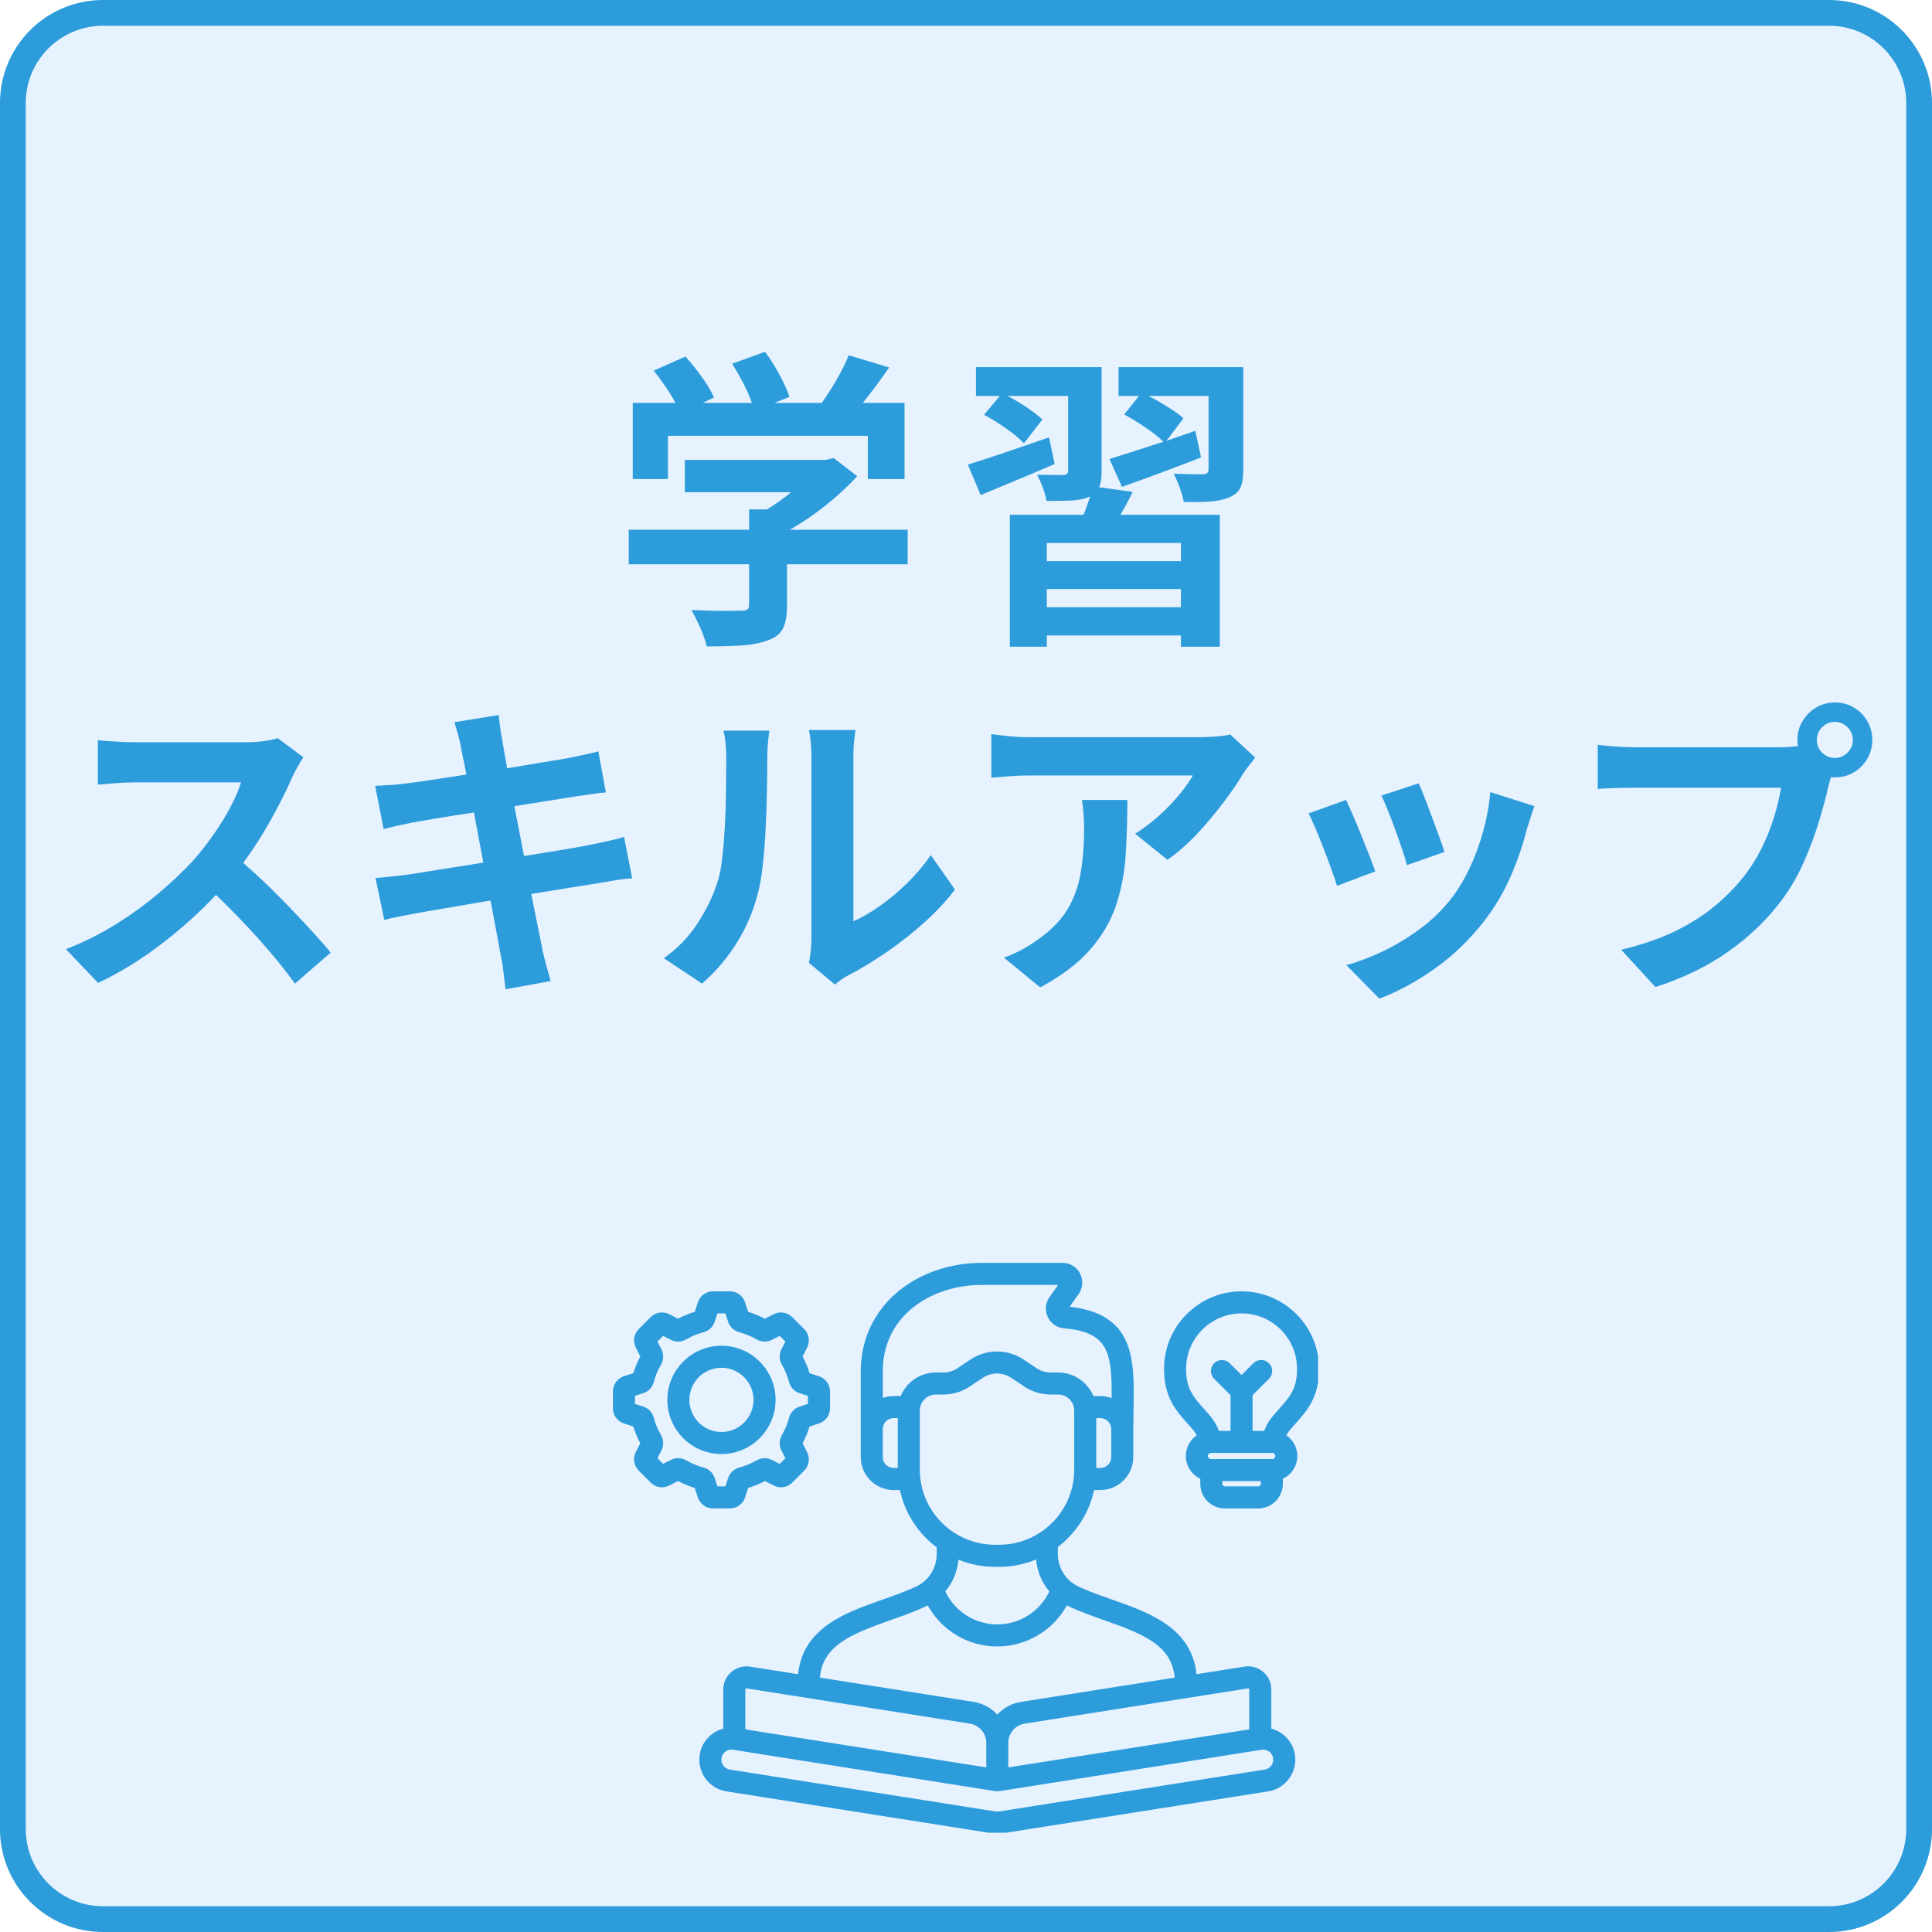
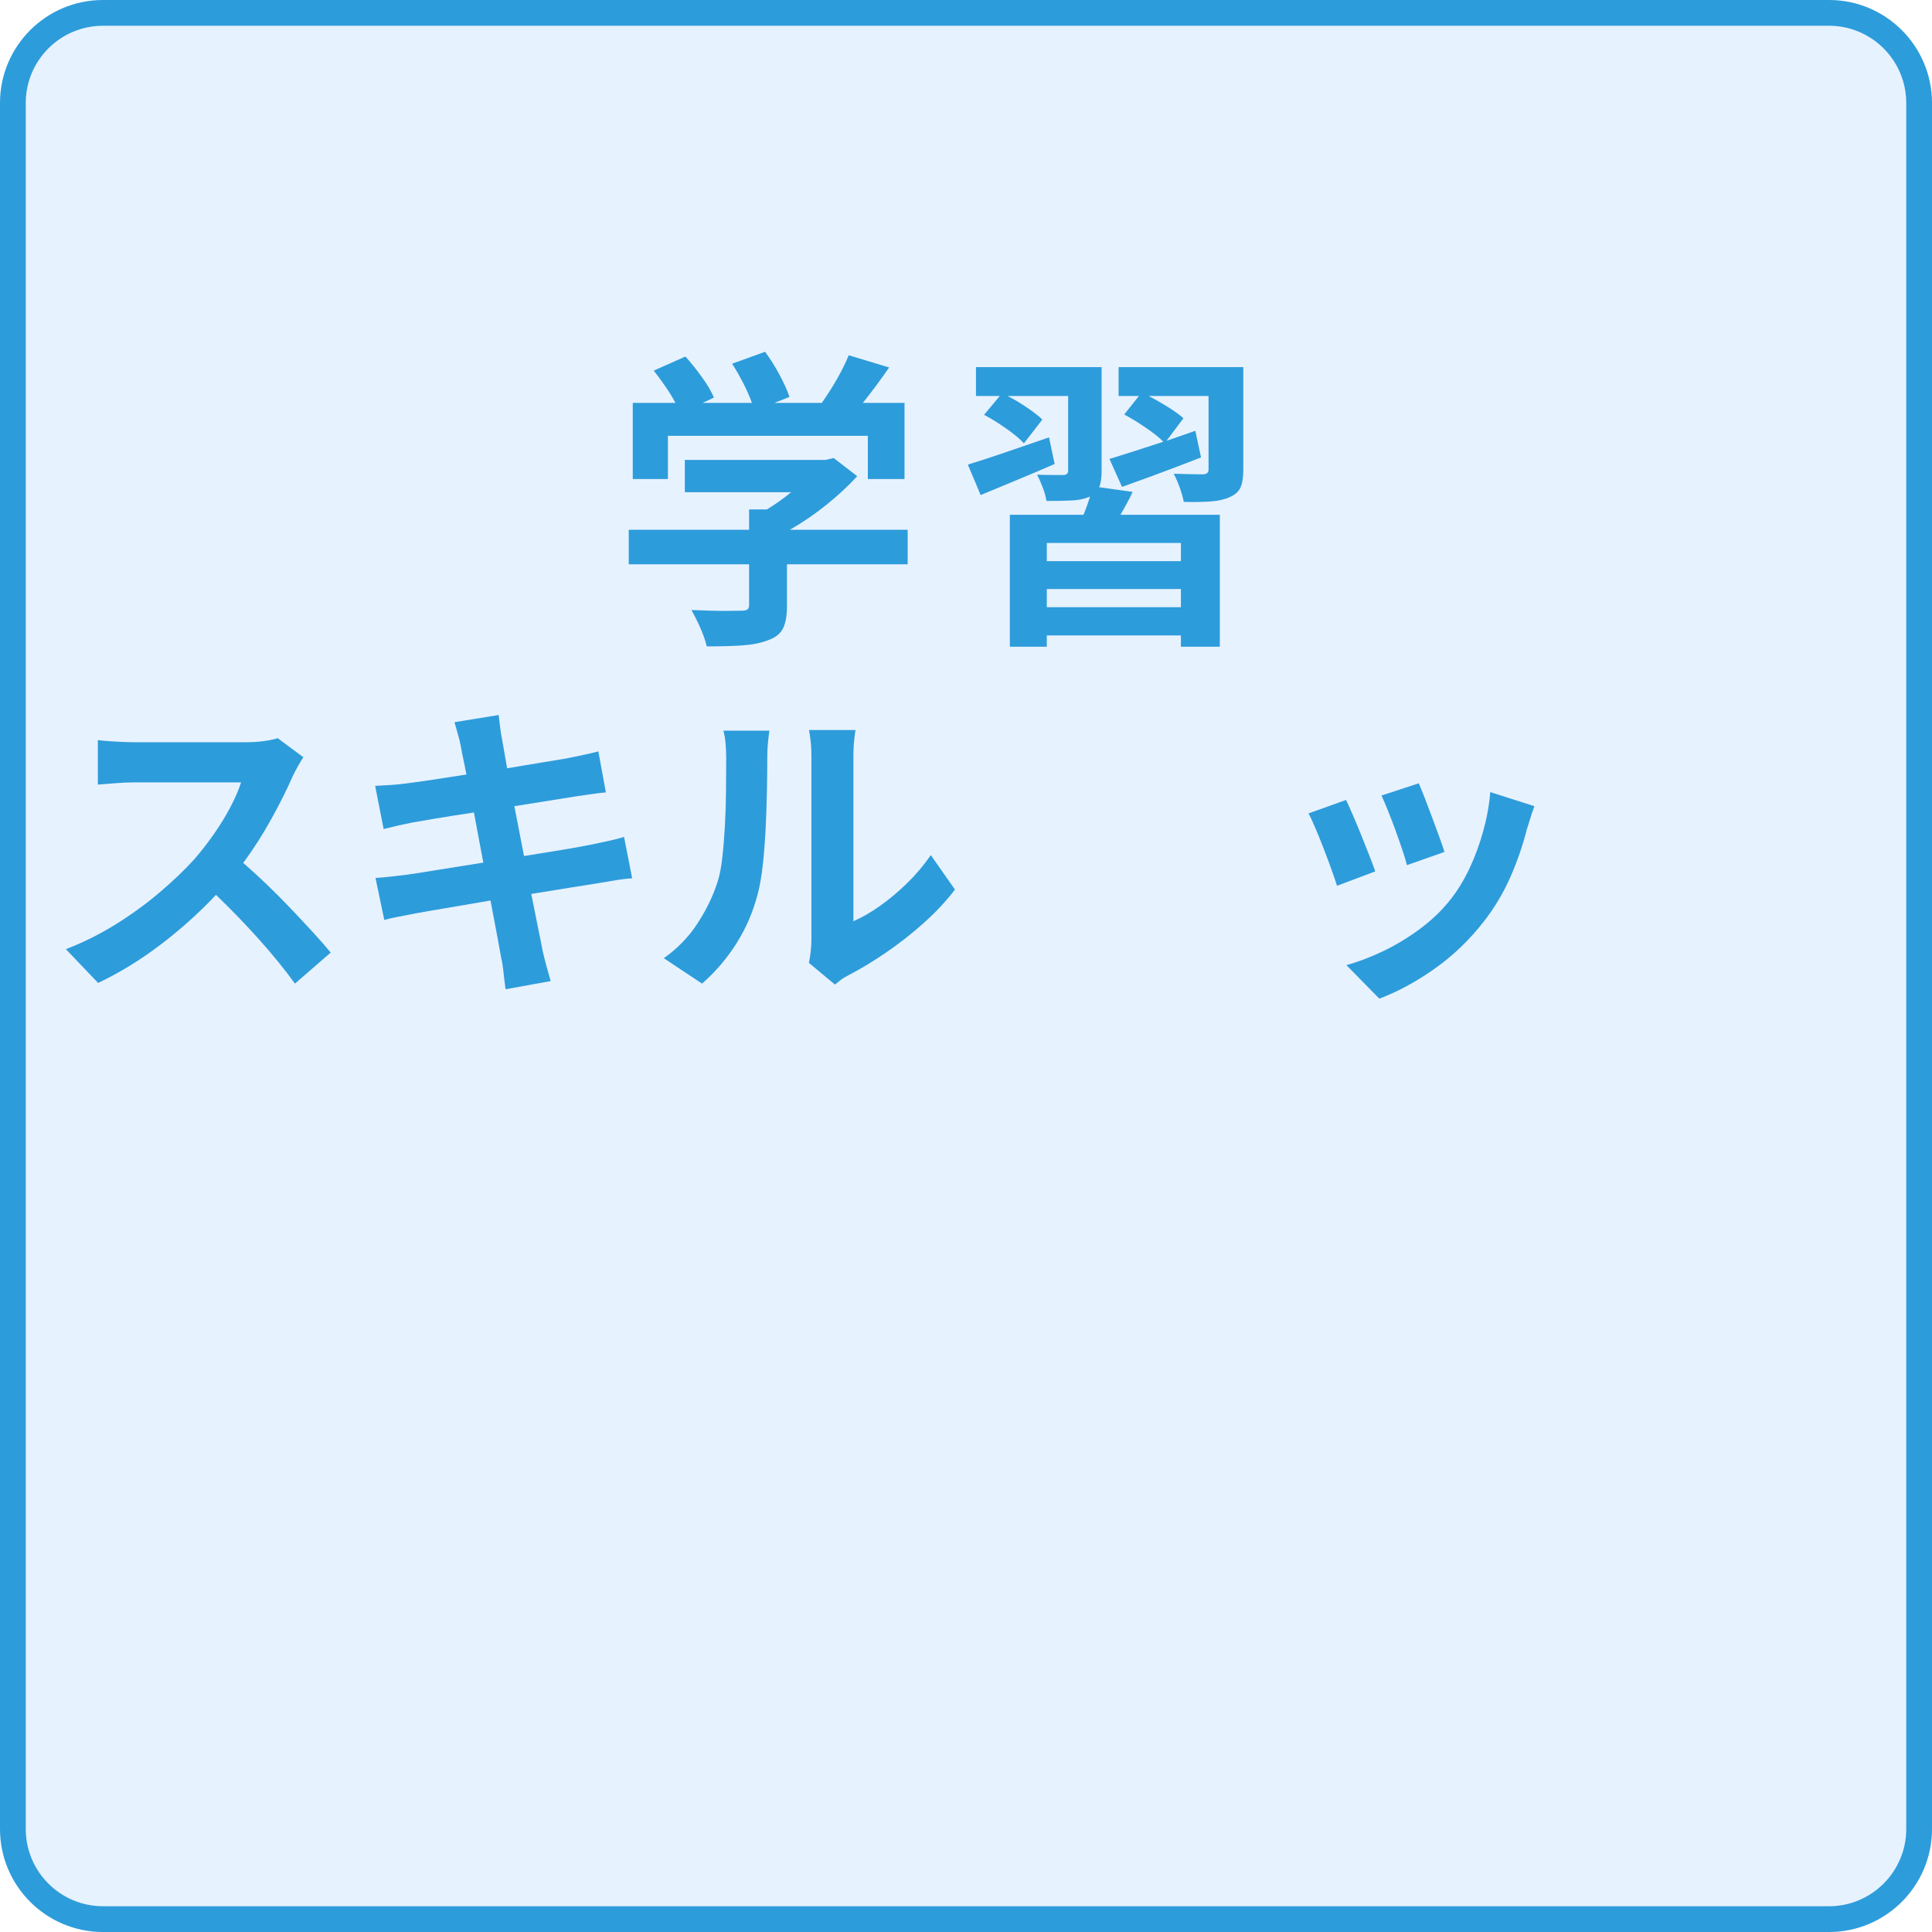
<svg xmlns="http://www.w3.org/2000/svg" width="600" zoomAndPan="magnify" viewBox="0 0 450 450" height="600" preserveAspectRatio="xMidYMid meet" version="1.0">
  <defs>
    <g />
    <clipPath id="403f025f7f">
      <path d="M 140.074 217.102 L 294.574 217.102 L 294.574 371.602 L 140.074 371.602 Z M 140.074 217.102 " clip-rule="nonzero" />
    </clipPath>
    <clipPath id="608541a28e">
      <path d="M 24 0 L 426 0 C 439.254 0 450 10.746 450 24 L 450 426 C 450 439.254 439.254 450 426 450 L 24 450 C 10.746 450 0 439.254 0 426 L 0 24 C 0 10.746 10.746 0 24 0 Z M 24 0 " clip-rule="nonzero" />
    </clipPath>
    <clipPath id="da88376a07">
      <path d="M 142.758 294.125 L 307.008 294.125 L 307.008 426.875 L 142.758 426.875 Z M 142.758 294.125 " clip-rule="nonzero" />
    </clipPath>
  </defs>
  <rect x="-45" width="540" fill="#ffffff" y="-45" height="540" fill-opacity="1" />
  <rect x="-45" width="540" fill="#ffffff" y="-45" height="540" fill-opacity="1" />
  <g clip-path="url(#403f025f7f)">
    <path fill="#36578c" d="M 272.047 239.742 C 257.445 225.141 238.031 217.102 217.383 217.102 C 196.734 217.102 177.32 225.141 162.719 239.742 C 148.117 254.344 140.074 273.758 140.074 294.41 C 140.074 315.059 148.117 334.473 162.719 349.074 C 177.32 363.676 196.734 371.719 217.383 371.719 C 238.031 371.719 257.445 363.676 272.047 349.074 C 286.648 334.473 294.691 315.059 294.691 294.41 C 294.691 273.758 286.648 254.344 272.047 239.742 Z M 148.625 294.41 C 148.625 285.797 150.219 277.555 153.125 269.953 L 180.93 269.953 C 179.684 277.734 179.031 285.969 179.031 294.41 C 179.031 302.566 179.641 310.531 180.805 318.082 L 152.824 318.082 C 150.109 310.699 148.625 302.723 148.625 294.41 Z M 187.582 294.41 C 187.582 285.914 188.273 277.668 189.59 269.953 L 213.105 269.953 L 213.105 318.082 L 189.457 318.082 C 188.227 310.594 187.582 302.613 187.582 294.41 Z M 237.602 244.574 C 239.945 249.602 241.891 255.27 243.402 261.402 L 221.656 261.402 L 221.656 226.441 C 227.453 228.57 233.098 234.914 237.602 244.574 Z M 213.105 226.441 L 213.105 261.402 L 191.363 261.402 C 192.875 255.27 194.816 249.602 197.164 244.574 C 201.668 234.914 207.312 228.57 213.105 226.441 Z M 213.105 326.633 L 213.105 362.375 C 207.312 360.25 201.668 353.902 197.164 344.242 C 194.719 339.004 192.711 333.066 191.176 326.633 Z M 221.656 362.375 L 221.656 326.633 L 243.59 326.633 C 242.055 333.066 240.047 339.004 237.602 344.242 C 233.098 353.902 227.453 360.25 221.656 362.375 Z M 221.656 318.082 L 221.656 269.953 L 245.176 269.953 C 246.492 277.668 247.18 285.914 247.18 294.41 C 247.18 302.613 246.539 310.594 245.309 318.082 Z M 253.836 269.953 L 281.641 269.953 C 284.547 277.555 286.141 285.797 286.141 294.41 C 286.141 302.723 284.656 310.699 281.941 318.082 L 253.961 318.082 C 255.125 310.531 255.73 302.566 255.73 294.41 C 255.73 285.969 255.082 277.734 253.836 269.953 Z M 277.684 261.402 L 252.18 261.402 C 250.477 253.934 248.184 247.031 245.352 240.961 C 243.152 236.25 240.699 232.191 238.035 228.824 C 255.051 234.191 269.227 246.012 277.684 261.402 Z M 196.727 228.824 C 194.066 232.191 191.609 236.25 189.414 240.961 C 186.582 247.031 184.289 253.934 182.586 261.402 L 157.082 261.402 C 165.539 246.012 179.715 234.191 196.727 228.824 Z M 156.66 326.633 L 182.406 326.633 C 184.129 334.402 186.48 341.574 189.414 347.859 C 191.609 352.566 194.066 356.625 196.727 359.996 C 179.426 354.535 165.062 342.402 156.66 326.633 Z M 238.035 359.996 C 240.699 356.625 243.152 352.566 245.352 347.859 C 248.285 341.574 250.637 334.402 252.359 326.633 L 278.105 326.633 C 269.703 342.402 255.34 354.535 238.035 359.996 Z M 238.035 359.996 " fill-opacity="1" fill-rule="nonzero" />
  </g>
  <g clip-path="url(#608541a28e)">
    <rect x="-45" width="540" fill="#e7f2ff" y="-45" height="540" fill-opacity="1" />
    <path stroke-linecap="butt" transform="matrix(0.75, 0, 0, 0.75, 0, 0)" fill="none" stroke-linejoin="miter" d="M 32 0 L 568 0 C 585.672 0 600 14.328 600 32 L 600 568 C 600 585.672 585.672 600 568 600 L 32 600 C 14.328 600 -0 585.672 -0 568 L -0 32 C -0 14.328 14.328 0 32 0 Z M 32 0 " stroke="#2d9cdb" stroke-width="16" stroke-opacity="1" stroke-miterlimit="4" />
  </g>
  <g clip-path="url(#da88376a07)">
-     <path fill="#2d9cdb" d="M 296.113 402.629 L 296.113 393.527 C 296.113 391.91 295.438 390.445 294.211 389.41 C 292.98 388.363 291.43 387.93 289.863 388.184 L 278.695 389.949 C 277.531 379.082 267.699 375.625 258.961 372.555 C 256.363 371.645 253.676 370.699 251.32 369.602 C 248.23 368.156 246.391 365.266 246.391 361.863 L 246.391 360.32 C 250.617 357.102 253.684 352.43 254.836 347.059 L 256.281 347.059 C 260.516 347.059 263.965 343.609 263.965 339.371 L 263.965 332.852 C 263.965 332.812 263.961 332.773 263.961 332.738 C 263.961 332.719 263.965 332.699 263.965 332.684 C 263.969 331.137 263.992 329.621 264.023 328.16 C 264.234 316.809 264.438 306.074 249.152 304.367 L 251.242 301.41 C 252.227 300 252.355 298.176 251.562 296.633 C 250.754 295.074 249.223 294.145 247.465 294.145 L 228.695 294.145 C 221.363 294.145 214.465 296.488 209.273 300.742 C 203.605 305.387 200.484 312.02 200.484 319.414 L 200.484 339.379 C 200.484 343.617 203.93 347.062 208.168 347.062 L 209.609 347.062 C 210.777 352.492 213.891 357.207 218.184 360.43 L 218.184 361.871 C 218.184 365.273 216.34 368.164 213.258 369.605 C 210.898 370.703 208.211 371.648 205.613 372.562 C 196.875 375.633 187.043 379.09 185.883 389.953 L 174.727 388.195 C 173.145 387.941 171.594 388.379 170.363 389.418 C 169.137 390.457 168.465 391.918 168.465 393.535 L 168.465 402.633 C 167.566 402.867 166.711 403.266 165.938 403.832 C 164.328 405.012 163.273 406.746 162.977 408.711 C 162.668 410.684 163.145 412.66 164.324 414.27 C 165.5 415.879 167.234 416.938 169.207 417.246 L 231.121 427.016 C 231.5 427.074 231.891 427.109 232.281 427.109 C 232.707 427.109 233.141 427.07 233.578 426.996 L 295.375 417.246 C 299.438 416.609 302.234 412.785 301.613 408.711 C 301.133 405.68 298.902 403.359 296.113 402.629 Z M 290.672 393.262 C 290.75 393.246 290.785 393.242 290.887 393.332 C 290.949 393.383 290.973 393.402 290.973 393.531 L 290.973 402.809 L 234.859 411.66 L 234.859 405.941 C 234.859 403.695 236.469 401.812 238.684 401.465 Z M 258.832 339.371 C 258.832 340.781 257.688 341.922 256.281 341.922 L 255.34 341.922 L 255.34 330.305 L 256.281 330.305 C 257.688 330.305 258.832 331.445 258.832 332.855 Z M 209.105 341.922 L 208.168 341.922 C 206.762 341.922 205.617 340.781 205.617 339.371 L 205.617 332.852 C 205.617 331.445 206.762 330.301 208.168 330.301 L 209.105 330.301 Z M 209.785 325.168 L 208.172 325.168 C 207.277 325.168 206.422 325.32 205.621 325.602 L 205.621 319.414 C 205.621 306.191 217.227 299.281 228.695 299.281 L 246.461 299.281 L 244.449 302.133 C 243.48 303.5 243.328 305.223 244.035 306.738 C 244.738 308.238 246.141 309.23 247.816 309.395 C 258.047 310.277 259.031 314.816 258.922 325.637 C 258.098 325.336 257.207 325.168 256.281 325.168 L 254.668 325.168 C 253.332 321.949 250.152 319.68 246.457 319.68 L 244.797 319.68 C 243.504 319.68 242.441 319.355 241.355 318.629 L 238.52 316.734 C 234.637 314.133 229.812 314.133 225.93 316.734 L 223.094 318.633 C 222.016 319.355 220.957 319.68 219.656 319.68 L 218 319.68 C 214.297 319.676 211.121 321.949 209.785 325.168 Z M 214.242 342.305 L 214.242 328.566 C 214.242 326.496 215.926 324.812 217.996 324.812 L 219.652 324.812 C 221.973 324.812 224.035 324.184 225.953 322.895 L 228.785 321 C 230.938 319.559 233.512 319.559 235.664 321 L 238.496 322.895 C 240.43 324.188 242.488 324.812 244.797 324.812 L 246.457 324.812 C 248.523 324.812 250.207 326.496 250.207 328.566 L 250.207 342.305 C 250.207 348.277 247.199 353.562 242.621 356.719 C 242.473 356.801 242.332 356.895 242.199 357 C 239.465 358.773 236.207 359.809 232.711 359.809 L 231.738 359.809 C 228.297 359.809 225.086 358.805 222.375 357.082 C 222.234 356.965 222.086 356.867 221.922 356.785 C 217.293 353.633 214.242 348.316 214.242 342.305 Z M 244.41 370.668 C 242.203 375.324 237.512 378.355 232.293 378.355 C 227.066 378.355 222.371 375.32 220.176 370.668 C 221.91 368.621 222.977 366.086 223.25 363.285 C 225.875 364.352 228.738 364.945 231.742 364.945 L 232.715 364.945 C 235.766 364.945 238.672 364.336 241.328 363.234 C 241.59 366.059 242.66 368.613 244.41 370.668 Z M 207.316 377.402 C 210.031 376.449 212.84 375.461 215.43 374.254 C 215.648 374.152 215.863 374.035 216.078 373.922 C 219.301 379.754 225.469 383.492 232.289 383.492 C 239.105 383.492 245.27 379.754 248.5 373.922 C 248.715 374.035 248.926 374.148 249.148 374.25 C 251.738 375.457 254.543 376.441 257.258 377.398 C 266.883 380.781 272.938 383.445 273.609 390.75 L 237.887 396.387 C 235.66 396.738 233.719 397.812 232.289 399.352 C 230.863 397.812 228.922 396.738 226.691 396.387 L 190.969 390.746 C 191.641 383.453 197.699 380.781 207.316 377.402 Z M 173.602 393.531 C 173.602 393.402 173.625 393.383 173.684 393.332 C 173.785 393.246 173.82 393.246 173.918 393.262 L 225.891 401.465 C 228.113 401.816 229.723 403.695 229.723 405.941 L 229.723 411.66 L 173.602 402.805 Z M 294.574 412.168 L 232.758 421.918 C 232.742 421.918 232.727 421.918 232.715 421.922 C 232.445 421.973 232.188 421.973 231.938 421.934 L 170.004 412.168 C 170.004 412.168 170 412.168 170 412.168 C 169.383 412.07 168.84 411.738 168.469 411.234 C 168.102 410.734 167.953 410.117 168.051 409.492 C 168.145 408.875 168.473 408.336 168.973 407.973 C 169.375 407.676 169.852 407.52 170.344 407.52 C 170.465 407.52 170.582 407.531 170.707 407.551 L 231.895 417.203 C 231.906 417.207 231.918 417.203 231.93 417.207 C 232.051 417.223 232.168 417.234 232.293 417.234 C 232.418 417.234 232.539 417.223 232.656 417.207 C 232.672 417.203 232.684 417.207 232.695 417.203 L 293.871 407.551 C 295.141 407.352 296.336 408.223 296.535 409.492 C 296.73 410.766 295.848 411.965 294.574 412.168 Z M 180.648 326.059 C 180.648 319.105 174.992 313.445 168.035 313.445 C 161.086 313.445 155.434 319.105 155.434 326.059 C 155.434 333.016 161.086 338.672 168.035 338.672 C 174.992 338.672 180.648 333.016 180.648 326.059 Z M 160.57 326.059 C 160.57 321.938 163.922 318.582 168.035 318.582 C 172.156 318.582 175.512 321.938 175.512 326.059 C 175.512 330.18 172.156 333.535 168.035 333.535 C 163.922 333.535 160.57 330.18 160.57 326.059 Z M 299.613 334.305 C 299.863 333.836 300.168 333.391 300.543 332.957 C 300.938 332.496 301.344 332.039 301.742 331.598 C 304.445 328.578 307.242 325.457 307.242 318.832 C 307.242 308.879 299.137 300.781 289.184 300.781 C 279.227 300.781 271.125 308.879 271.125 318.832 C 271.125 325.457 273.918 328.578 276.625 331.598 C 277.02 332.039 277.422 332.488 277.824 332.957 C 278.195 333.391 278.5 333.84 278.75 334.305 C 277.211 335.359 276.199 337.129 276.199 339.133 C 276.199 341.469 277.578 343.488 279.566 344.426 L 279.566 345.598 C 279.566 348.766 282.145 351.348 285.316 351.348 L 293.055 351.348 C 296.223 351.348 298.801 348.77 298.801 345.598 L 298.801 344.426 C 300.789 343.488 302.172 341.469 302.172 339.133 C 302.168 337.125 301.152 335.355 299.613 334.305 Z M 293.66 345.594 C 293.66 345.922 293.383 346.203 293.051 346.203 L 285.312 346.203 C 284.98 346.203 284.699 345.922 284.699 345.594 L 284.699 344.98 L 293.66 344.98 Z M 296.312 339.844 L 282.051 339.844 C 281.668 339.844 281.332 339.508 281.332 339.125 C 281.332 338.738 281.66 338.414 282.051 338.414 L 296.312 338.414 C 296.699 338.414 297.031 338.738 297.031 339.125 C 297.031 339.512 296.695 339.844 296.312 339.844 Z M 297.914 328.168 C 297.5 328.629 297.074 329.109 296.637 329.617 C 295.676 330.738 294.945 331.969 294.449 333.277 L 291.75 333.277 L 291.75 324.965 L 295.566 321.152 C 296.57 320.152 296.57 318.527 295.57 317.523 C 294.566 316.52 292.941 316.52 291.938 317.52 L 289.184 320.273 L 286.426 317.52 C 285.426 316.52 283.797 316.52 282.797 317.523 C 281.793 318.527 281.797 320.156 282.801 321.152 L 286.617 324.965 L 286.617 333.277 L 283.918 333.277 C 283.418 331.969 282.691 330.738 281.73 329.617 C 281.297 329.109 280.867 328.629 280.453 328.168 C 277.934 325.348 276.266 323.484 276.266 318.824 C 276.266 311.707 282.059 305.914 289.188 305.914 C 296.312 305.914 302.105 311.707 302.105 318.824 C 302.105 323.488 300.438 325.348 297.914 328.168 Z M 166.078 351.34 L 170.004 351.34 C 171.629 351.34 173.051 350.305 173.539 348.773 L 174.254 346.578 C 175.609 346.164 176.914 345.621 178.152 344.961 L 180.195 345.992 C 181.652 346.75 183.395 346.477 184.543 345.312 L 187.301 342.555 C 188.441 341.414 188.723 339.68 187.988 338.219 L 186.941 336.172 C 187.605 334.938 188.145 333.633 188.555 332.273 L 190.738 331.559 C 192.285 331.066 193.324 329.637 193.324 328.012 L 193.324 324.098 C 193.324 322.5 192.305 321.078 190.781 320.562 C 190.773 320.559 190.762 320.555 190.75 320.555 L 188.559 319.84 C 188.148 318.484 187.605 317.176 186.941 315.938 L 188 313.871 C 188.719 312.434 188.438 310.695 187.297 309.559 L 184.531 306.789 C 183.375 305.637 181.633 305.367 180.215 306.105 L 178.148 307.152 C 176.906 306.492 175.602 305.953 174.254 305.543 L 173.539 303.352 C 173.043 301.812 171.625 300.777 170.004 300.777 L 166.078 300.777 C 164.457 300.777 163.035 301.812 162.547 303.344 L 161.828 305.543 C 160.48 305.953 159.172 306.492 157.934 307.152 L 155.891 306.117 C 154.445 305.367 152.703 305.637 151.551 306.789 L 148.781 309.559 C 147.641 310.699 147.359 312.434 148.094 313.895 L 149.145 315.941 C 148.477 317.172 147.938 318.473 147.527 319.84 L 145.332 320.555 C 145.324 320.555 145.312 320.559 145.301 320.562 C 143.777 321.078 142.758 322.5 142.758 324.098 L 142.758 328.012 C 142.758 329.637 143.793 331.066 145.328 331.555 L 147.523 332.273 C 147.934 333.637 148.477 334.941 149.141 336.168 L 148.078 338.238 C 147.359 339.676 147.641 341.414 148.781 342.551 L 151.539 345.309 C 152.688 346.473 154.426 346.746 155.863 346.004 L 157.93 344.957 C 159.164 345.613 160.465 346.152 161.828 346.57 L 162.539 348.758 C 163.035 350.301 164.457 351.34 166.078 351.34 Z M 159.824 340.137 C 158.719 339.496 157.391 339.461 156.262 340.047 L 154.453 340.961 L 153.133 339.641 L 154.066 337.812 C 154.633 336.68 154.598 335.355 153.957 334.25 C 153.219 333 152.652 331.645 152.285 330.23 C 151.965 328.977 151.039 328 149.809 327.617 L 147.895 326.996 L 147.895 325.125 L 149.82 324.5 C 151.043 324.113 151.965 323.137 152.277 321.902 C 152.652 320.469 153.219 319.113 153.965 317.848 C 154.594 316.758 154.633 315.434 154.055 314.277 L 153.129 312.473 L 154.449 311.152 L 156.258 312.07 C 157.387 312.648 158.715 312.617 159.82 311.977 C 161.09 311.238 162.457 310.676 163.875 310.297 C 163.887 310.297 163.898 310.293 163.91 310.289 C 165.117 309.953 166.074 309.047 166.477 307.844 L 167.102 305.914 L 168.965 305.914 L 169.598 307.863 C 169.992 309.047 170.945 309.953 172.156 310.289 C 172.168 310.293 172.176 310.297 172.191 310.297 C 173.609 310.676 174.977 311.238 176.246 311.98 C 177.352 312.617 178.68 312.648 179.809 312.07 L 181.617 311.152 L 182.938 312.473 L 182 314.301 C 181.43 315.449 181.473 316.777 182.125 317.871 C 182.855 319.125 183.414 320.484 183.785 321.891 C 184.105 323.141 185.023 324.113 186.246 324.5 L 188.172 325.129 L 188.172 326.996 L 186.258 327.621 C 185.027 328.008 184.102 328.98 183.789 330.215 C 183.414 331.641 182.852 332.996 182.121 334.25 C 181.473 335.34 181.422 336.676 182.008 337.84 L 182.934 339.645 L 181.613 340.965 L 179.812 340.055 C 178.688 339.461 177.355 339.496 176.242 340.141 C 174.977 340.871 173.617 341.441 172.184 341.828 C 170.961 342.148 169.992 343.055 169.586 344.273 L 168.961 346.203 L 167.098 346.203 L 166.465 344.254 C 166.062 343.043 165.086 342.137 163.887 341.828 C 162.461 341.441 161.094 340.871 159.824 340.137 Z M 159.824 340.137 " fill-opacity="1" fill-rule="nonzero" />
-   </g>
+     </g>
  <g fill="#2d9cdb" fill-opacity="1">
    <g transform="translate(142.353, 144.136)">
      <g>
        <path d="M 13.219 -42.625 L 13.219 -32.562 L 5.031 -32.562 L 5.031 -50.297 L 14.969 -50.297 C 14.332 -51.516 13.551 -52.789 12.625 -54.125 C 11.695 -55.469 10.797 -56.695 9.922 -57.812 L 17.297 -61.094 C 18.566 -59.688 19.844 -58.094 21.125 -56.312 C 22.414 -54.539 23.352 -52.945 23.938 -51.531 L 21.312 -50.297 L 32.781 -50.297 C 32.289 -51.703 31.617 -53.234 30.766 -54.891 C 29.91 -56.547 29.047 -58.055 28.172 -59.422 L 35.844 -62.203 C 37.008 -60.641 38.129 -58.859 39.203 -56.859 C 40.273 -54.867 41.051 -53.145 41.531 -51.688 L 38.031 -50.297 L 49.062 -50.297 C 50.27 -52.004 51.445 -53.852 52.594 -55.844 C 53.738 -57.844 54.648 -59.691 55.328 -61.391 L 64.75 -58.547 C 62.758 -55.672 60.719 -52.922 58.625 -50.297 L 68.328 -50.297 L 68.328 -32.562 L 59.781 -32.562 L 59.781 -42.625 Z M 69.062 -20.734 L 69.062 -12.703 L 40.953 -12.703 L 40.953 -3 C 40.953 -0.758 40.645 0.977 40.031 2.219 C 39.426 3.469 38.223 4.406 36.422 5.031 C 34.723 5.664 32.719 6.055 30.406 6.203 C 28.094 6.348 25.379 6.422 22.266 6.422 C 21.973 5.16 21.473 3.723 20.766 2.109 C 20.055 0.504 19.363 -0.879 18.688 -2.047 C 20.25 -1.992 21.816 -1.941 23.391 -1.891 C 24.973 -1.848 26.383 -1.836 27.625 -1.859 C 28.863 -1.879 29.727 -1.891 30.219 -1.891 C 31 -1.891 31.508 -1.988 31.75 -2.188 C 32 -2.383 32.125 -2.727 32.125 -3.219 L 32.125 -12.703 L 4.094 -12.703 L 4.094 -20.734 L 32.125 -20.734 L 32.125 -25.484 L 36.281 -25.484 C 37.25 -26.066 38.207 -26.695 39.156 -27.375 C 40.113 -28.051 41.031 -28.754 41.906 -29.484 L 17.156 -29.484 L 17.156 -37.016 L 49.938 -37.016 L 51.828 -37.453 L 57.312 -33.219 C 55.258 -30.977 52.867 -28.758 50.141 -26.562 C 47.422 -24.375 44.578 -22.43 41.609 -20.734 Z M 69.062 -20.734 " />
      </g>
    </g>
  </g>
  <g fill="#2d9cdb" fill-opacity="1">
    <g transform="translate(222.649, 144.136)">
      <g>
        <path d="M 21.688 -42.266 L 23 -36.062 C 20.07 -34.789 17.113 -33.535 14.125 -32.297 C 11.133 -31.055 8.348 -29.898 5.766 -28.828 L 2.781 -35.922 C 5.156 -36.648 8.02 -37.582 11.375 -38.719 C 14.738 -39.863 18.176 -41.047 21.688 -42.266 Z M 52.406 -13.438 L 52.406 -17.672 L 21.172 -17.672 L 21.172 -13.438 Z M 21.172 -2.703 L 52.406 -2.703 L 52.406 -6.938 L 21.172 -6.938 Z M 33.359 -30.656 L 41.172 -29.562 C 40.734 -28.633 40.27 -27.723 39.781 -26.828 C 39.301 -25.93 38.816 -25.066 38.328 -24.234 L 61.469 -24.234 L 61.469 6.5 L 52.406 6.5 L 52.406 3.875 L 21.172 3.875 L 21.172 6.5 L 12.562 6.5 L 12.562 -24.234 L 29.719 -24.234 C 30.008 -24.922 30.285 -25.641 30.547 -26.391 C 30.816 -27.141 31.051 -27.832 31.25 -28.469 L 31.031 -28.391 C 29.906 -27.91 28.523 -27.633 26.891 -27.562 C 25.266 -27.488 23.332 -27.453 21.094 -27.453 C 20.945 -28.422 20.656 -29.477 20.219 -30.625 C 19.781 -31.77 19.344 -32.754 18.906 -33.578 C 20.176 -33.523 21.414 -33.5 22.625 -33.5 C 23.844 -33.5 24.645 -33.5 25.031 -33.5 C 25.77 -33.5 26.141 -33.844 26.141 -34.531 L 26.141 -51.906 L 12.047 -51.906 C 13.555 -51.125 15.062 -50.223 16.562 -49.203 C 18.07 -48.18 19.266 -47.254 20.141 -46.422 L 15.844 -40.875 C 14.914 -41.895 13.551 -43.035 11.75 -44.297 C 9.945 -45.566 8.219 -46.641 6.562 -47.516 L 10.219 -51.906 L 4.672 -51.906 L 4.672 -58.625 L 33.938 -58.625 L 33.938 -34.453 C 33.938 -32.754 33.742 -31.488 33.359 -30.656 Z M 66.938 -58.625 L 66.938 -34.672 C 66.938 -32.922 66.719 -31.555 66.281 -30.578 C 65.844 -29.609 64.992 -28.859 63.734 -28.328 C 62.516 -27.785 61.023 -27.453 59.266 -27.328 C 57.516 -27.211 55.453 -27.18 53.078 -27.234 C 52.879 -28.254 52.562 -29.367 52.125 -30.578 C 51.688 -31.797 51.223 -32.867 50.734 -33.797 C 52.148 -33.742 53.535 -33.707 54.891 -33.688 C 56.254 -33.664 57.156 -33.656 57.594 -33.656 C 58.426 -33.695 58.844 -34.062 58.844 -34.75 L 58.844 -51.906 L 44.891 -51.906 C 46.398 -51.125 47.91 -50.258 49.422 -49.312 C 50.93 -48.363 52.125 -47.5 53 -46.719 L 49.062 -41.469 C 50.176 -41.852 51.289 -42.238 52.406 -42.625 C 53.531 -43.02 54.648 -43.41 55.766 -43.797 L 57.094 -37.594 C 53.969 -36.375 50.801 -35.164 47.594 -33.969 C 44.383 -32.781 41.414 -31.703 38.688 -30.734 L 35.766 -37.234 C 37.473 -37.766 39.395 -38.367 41.531 -39.047 C 43.676 -39.734 45.941 -40.469 48.328 -41.25 C 47.305 -42.27 45.914 -43.375 44.156 -44.562 C 42.406 -45.758 40.754 -46.77 39.203 -47.594 L 42.625 -51.906 L 37.891 -51.906 L 37.891 -58.625 Z M 66.938 -58.625 " />
      </g>
    </g>
  </g>
  <g fill="#2d9cdb" fill-opacity="1">
    <g transform="translate(9.791, 225.886)">
      <g>
        <path d="M 54.891 -53.953 L 60.875 -49.5 C 60.582 -49.102 60.172 -48.43 59.641 -47.484 C 59.109 -46.535 58.672 -45.695 58.328 -44.969 C 57.109 -42.145 55.5 -38.922 53.5 -35.297 C 51.508 -31.672 49.297 -28.203 46.859 -24.891 C 48.66 -23.336 50.535 -21.625 52.484 -19.75 C 54.43 -17.875 56.316 -15.973 58.141 -14.047 C 59.961 -12.129 61.664 -10.305 63.25 -8.578 C 64.832 -6.848 66.16 -5.328 67.234 -4.016 L 58.906 3.219 C 56.52 -0.094 53.723 -3.535 50.516 -7.109 C 47.305 -10.691 43.973 -14.141 40.516 -17.453 C 36.672 -13.359 32.391 -9.508 27.672 -5.906 C 22.953 -2.312 18.082 0.676 13.062 3.062 L 5.547 -4.812 C 9.492 -6.32 13.316 -8.219 17.016 -10.5 C 20.711 -12.789 24.141 -15.273 27.297 -17.953 C 30.461 -20.629 33.191 -23.234 35.484 -25.766 C 37.086 -27.617 38.617 -29.594 40.078 -31.688 C 41.535 -33.781 42.812 -35.867 43.906 -37.953 C 45 -40.047 45.816 -41.945 46.359 -43.656 L 21.609 -43.656 C 20.098 -43.656 18.477 -43.582 16.75 -43.438 C 15.02 -43.289 13.77 -43.191 13 -43.141 L 13 -53.516 C 13.676 -53.41 14.551 -53.32 15.625 -53.25 C 16.695 -53.176 17.781 -53.113 18.875 -53.062 C 19.969 -53.02 20.879 -53 21.609 -53 L 47.297 -53 C 48.91 -53 50.395 -53.094 51.75 -53.281 C 53.113 -53.477 54.16 -53.703 54.891 -53.953 Z M 54.891 -53.953 " />
      </g>
    </g>
  </g>
  <g fill="#2d9cdb" fill-opacity="1">
    <g transform="translate(80.743, 225.886)">
      <g>
        <path d="M 64.609 -30.953 L 66.5 -21.312 C 65.57 -21.27 64.414 -21.141 63.031 -20.922 C 61.645 -20.703 60.25 -20.469 58.844 -20.219 C 57.082 -19.926 54.801 -19.562 52 -19.125 C 49.207 -18.688 46.207 -18.203 43 -17.672 C 43.582 -14.703 44.113 -12.047 44.594 -9.703 C 45.082 -7.367 45.426 -5.645 45.625 -4.531 C 45.863 -3.457 46.156 -2.285 46.5 -1.016 C 46.844 0.242 47.18 1.457 47.516 2.625 L 37.016 4.531 C 36.816 3.113 36.656 1.797 36.531 0.578 C 36.414 -0.629 36.234 -1.77 35.984 -2.844 C 35.797 -3.914 35.484 -5.629 35.047 -7.984 C 34.609 -10.348 34.094 -13.066 33.5 -16.141 C 29.801 -15.504 26.359 -14.914 23.172 -14.375 C 19.984 -13.844 17.613 -13.43 16.062 -13.141 C 14.5 -12.848 13.098 -12.578 11.859 -12.328 C 10.617 -12.086 9.586 -11.848 8.766 -11.609 L 6.719 -21.391 C 7.688 -21.441 8.898 -21.551 10.359 -21.719 C 11.828 -21.883 13.145 -22.039 14.312 -22.188 C 16.008 -22.438 18.426 -22.816 21.562 -23.328 C 24.707 -23.836 28.129 -24.383 31.828 -24.969 L 29.641 -36.641 C 26.422 -36.16 23.508 -35.703 20.906 -35.266 C 18.312 -34.828 16.453 -34.508 15.328 -34.312 C 14.066 -34.062 12.91 -33.816 11.859 -33.578 C 10.816 -33.336 9.734 -33.07 8.609 -32.781 L 6.641 -42.844 C 7.805 -42.895 8.945 -42.957 10.062 -43.031 C 11.188 -43.102 12.312 -43.211 13.438 -43.359 C 14.695 -43.504 16.641 -43.77 19.266 -44.156 C 21.898 -44.551 24.773 -44.992 27.891 -45.484 C 27.598 -47.035 27.328 -48.383 27.078 -49.531 C 26.836 -50.676 26.672 -51.539 26.578 -52.125 C 26.379 -53.145 26.145 -54.102 25.875 -55 C 25.613 -55.906 25.359 -56.797 25.109 -57.672 L 35.406 -59.344 C 35.5 -58.613 35.609 -57.703 35.734 -56.609 C 35.859 -55.516 36.016 -54.531 36.203 -53.656 C 36.305 -53.164 36.453 -52.336 36.641 -51.172 C 36.836 -50.004 37.082 -48.594 37.375 -46.938 C 40.488 -47.469 43.332 -47.941 45.906 -48.359 C 48.488 -48.773 50.438 -49.102 51.75 -49.344 C 52.926 -49.594 54.145 -49.848 55.406 -50.109 C 56.676 -50.379 57.75 -50.633 58.625 -50.875 L 60.375 -41.312 C 59.594 -41.27 58.555 -41.148 57.266 -40.953 C 55.973 -40.754 54.77 -40.582 53.656 -40.438 L 39.062 -38.109 L 41.312 -26.5 C 44.625 -27.031 47.676 -27.523 50.469 -27.984 C 53.27 -28.453 55.5 -28.859 57.156 -29.203 C 58.57 -29.492 59.938 -29.785 61.25 -30.078 C 62.562 -30.367 63.68 -30.66 64.609 -30.953 Z M 64.609 -30.953 " />
      </g>
    </g>
  </g>
  <g fill="#2d9cdb" fill-opacity="1">
    <g transform="translate(151.695, 225.886)">
      <g>
        <path d="M 11.828 3.219 L 2.922 -2.703 C 6.129 -4.984 8.742 -7.68 10.766 -10.797 C 12.785 -13.91 14.305 -17.023 15.328 -20.141 C 15.867 -21.703 16.27 -23.66 16.531 -26.016 C 16.801 -28.379 17.008 -30.922 17.156 -33.641 C 17.301 -36.367 17.383 -39.07 17.406 -41.75 C 17.438 -44.426 17.453 -46.863 17.453 -49.062 C 17.453 -50.52 17.398 -51.77 17.297 -52.812 C 17.203 -53.863 17.035 -54.828 16.797 -55.703 L 27.516 -55.703 C 27.473 -55.555 27.379 -54.801 27.234 -53.438 C 27.086 -52.07 27.016 -50.633 27.016 -49.125 C 27.016 -46.988 26.988 -44.508 26.938 -41.688 C 26.883 -38.863 26.785 -35.953 26.641 -32.953 C 26.492 -29.961 26.273 -27.141 25.984 -24.484 C 25.691 -21.836 25.301 -19.586 24.812 -17.734 C 23.75 -13.598 22.109 -9.766 19.891 -6.234 C 17.68 -2.711 14.992 0.438 11.828 3.219 Z M 42.781 3.438 L 36.719 -1.609 C 36.863 -2.285 36.992 -3.109 37.109 -4.078 C 37.234 -5.055 37.297 -6.035 37.297 -7.016 L 37.297 -49.562 C 37.297 -51.219 37.211 -52.656 37.047 -53.875 C 36.879 -55.094 36.77 -55.75 36.719 -55.844 L 47.594 -55.844 C 47.539 -55.75 47.441 -55.078 47.297 -53.828 C 47.148 -52.586 47.078 -51.145 47.078 -49.5 L 47.078 -11.312 C 49.078 -12.188 51.145 -13.379 53.281 -14.891 C 55.426 -16.398 57.531 -18.164 59.594 -20.188 C 61.664 -22.207 63.504 -24.383 65.109 -26.719 L 70.734 -18.688 C 68.742 -16.062 66.336 -13.484 63.516 -10.953 C 60.691 -8.422 57.742 -6.109 54.672 -4.016 C 51.609 -1.922 48.711 -0.172 45.984 1.234 C 45.211 1.629 44.609 1.992 44.172 2.328 C 43.734 2.672 43.27 3.039 42.781 3.438 Z M 42.781 3.438 " />
      </g>
    </g>
  </g>
  <g fill="#2d9cdb" fill-opacity="1">
    <g transform="translate(222.647, 225.886)">
      <g>
-         <path d="M 29.344 -39.562 L 39.938 -39.562 C 39.938 -35.039 39.801 -30.723 39.531 -26.609 C 39.258 -22.492 38.504 -18.598 37.266 -14.922 C 36.023 -11.254 34.016 -7.836 31.234 -4.672 C 28.461 -1.504 24.598 1.414 19.641 4.094 L 11.172 -2.844 C 12.336 -3.238 13.566 -3.766 14.859 -4.422 C 16.148 -5.078 17.473 -5.891 18.828 -6.859 C 21.941 -9.004 24.273 -11.328 25.828 -13.828 C 27.391 -16.336 28.453 -19.16 29.016 -22.297 C 29.578 -25.441 29.859 -29.008 29.859 -33 C 29.859 -35.188 29.688 -37.375 29.344 -39.562 Z M 63.875 -54.828 L 69.719 -49.422 C 69.32 -48.93 68.832 -48.305 68.25 -47.547 C 67.664 -46.797 67.207 -46.156 66.875 -45.625 C 65.75 -43.727 64.258 -41.551 62.406 -39.094 C 60.562 -36.633 58.52 -34.195 56.281 -31.781 C 54.039 -29.375 51.707 -27.32 49.281 -25.625 L 41.75 -31.688 C 43.695 -32.895 45.582 -34.328 47.406 -35.984 C 49.238 -37.641 50.832 -39.305 52.188 -40.984 C 53.551 -42.672 54.551 -44.098 55.188 -45.266 L 17.156 -45.266 C 15.645 -45.266 14.207 -45.211 12.844 -45.109 C 11.477 -45.016 9.945 -44.895 8.25 -44.75 L 8.25 -54.891 C 9.656 -54.703 11.113 -54.535 12.625 -54.391 C 14.133 -54.242 15.645 -54.172 17.156 -54.172 L 56.5 -54.172 C 57.188 -54.172 58.023 -54.191 59.016 -54.234 C 60.016 -54.285 60.961 -54.359 61.859 -54.453 C 62.766 -54.555 63.438 -54.68 63.875 -54.828 Z M 63.875 -54.828 " />
-       </g>
+         </g>
    </g>
  </g>
  <g fill="#2d9cdb" fill-opacity="1">
    <g transform="translate(293.599, 225.886)">
      <g>
        <path d="M 36.859 -43.438 C 37.203 -42.656 37.656 -41.547 38.219 -40.109 C 38.781 -38.672 39.363 -37.133 39.969 -35.5 C 40.57 -33.875 41.141 -32.332 41.672 -30.875 C 42.211 -29.414 42.602 -28.273 42.844 -27.453 L 34.094 -24.375 C 33.895 -25.258 33.551 -26.414 33.062 -27.844 C 32.582 -29.281 32.051 -30.801 31.469 -32.406 C 30.883 -34.02 30.297 -35.555 29.703 -37.016 C 29.117 -38.473 28.609 -39.664 28.172 -40.594 Z M 53.516 -41.391 L 63.797 -38.109 C 63.359 -36.941 63.02 -35.941 62.781 -35.109 C 62.539 -34.285 62.297 -33.508 62.047 -32.781 C 61.117 -29.082 59.852 -25.395 58.25 -21.719 C 56.645 -18.039 54.602 -14.598 52.125 -11.391 C 48.719 -7.004 44.859 -3.289 40.547 -0.25 C 36.242 2.789 31.953 5.113 27.672 6.719 L 20 -1.094 C 22.676 -1.82 25.5 -2.891 28.469 -4.297 C 31.438 -5.711 34.305 -7.441 37.078 -9.484 C 39.859 -11.535 42.242 -13.828 44.234 -16.359 C 45.891 -18.441 47.363 -20.848 48.656 -23.578 C 49.945 -26.305 51.016 -29.203 51.859 -32.266 C 52.711 -35.328 53.266 -38.367 53.516 -41.391 Z M 19.922 -39.562 C 20.367 -38.633 20.906 -37.441 21.531 -35.984 C 22.164 -34.523 22.812 -32.977 23.469 -31.344 C 24.125 -29.719 24.742 -28.16 25.328 -26.672 C 25.91 -25.191 26.375 -23.941 26.719 -22.922 L 17.812 -19.562 C 17.52 -20.539 17.094 -21.805 16.531 -23.359 C 15.969 -24.922 15.359 -26.551 14.703 -28.25 C 14.047 -29.957 13.398 -31.551 12.766 -33.031 C 12.141 -34.52 11.609 -35.648 11.172 -36.422 Z M 19.922 -39.562 " />
      </g>
    </g>
  </g>
  <g fill="#2d9cdb" fill-opacity="1">
    <g transform="translate(364.551, 225.886)">
      <g>
-         <path d="M 62.859 -49.344 C 63.973 -49.344 64.941 -49.754 65.766 -50.578 C 66.598 -51.41 67.016 -52.391 67.016 -53.516 C 67.016 -54.68 66.598 -55.676 65.766 -56.5 C 64.941 -57.332 63.973 -57.75 62.859 -57.75 C 61.68 -57.75 60.68 -57.332 59.859 -56.5 C 59.035 -55.676 58.625 -54.68 58.625 -53.516 C 58.625 -52.391 59.035 -51.41 59.859 -50.578 C 60.68 -49.754 61.68 -49.344 62.859 -49.344 Z M 16.281 -51.828 L 50.078 -51.828 C 50.609 -51.828 51.238 -51.848 51.969 -51.891 C 52.707 -51.941 53.461 -52.02 54.234 -52.125 C 54.191 -52.363 54.156 -52.594 54.125 -52.812 C 54.102 -53.031 54.094 -53.266 54.094 -53.516 C 54.094 -55.117 54.492 -56.586 55.297 -57.922 C 56.098 -59.266 57.156 -60.32 58.469 -61.094 C 59.781 -61.875 61.242 -62.266 62.859 -62.266 C 64.461 -62.266 65.922 -61.875 67.234 -61.094 C 68.547 -60.32 69.594 -59.266 70.375 -57.922 C 71.156 -56.586 71.547 -55.117 71.547 -53.516 C 71.547 -51.953 71.156 -50.5 70.375 -49.156 C 69.594 -47.82 68.547 -46.766 67.234 -45.984 C 65.922 -45.211 64.461 -44.828 62.859 -44.828 C 62.711 -44.828 62.551 -44.828 62.375 -44.828 C 62.207 -44.828 62.051 -44.848 61.906 -44.891 L 61.312 -42.703 C 60.781 -40.316 60.039 -37.566 59.094 -34.453 C 58.145 -31.336 56.961 -28.188 55.547 -25 C 54.141 -21.812 52.414 -18.859 50.375 -16.141 C 47.113 -11.754 43.035 -7.82 38.141 -4.344 C 33.254 -0.863 27.551 1.922 21.031 4.016 L 13.062 -4.672 C 17.926 -5.836 22.125 -7.285 25.656 -9.016 C 29.188 -10.742 32.254 -12.691 34.859 -14.859 C 37.461 -17.023 39.738 -19.348 41.688 -21.828 C 43.289 -23.867 44.676 -26.082 45.844 -28.469 C 47.008 -30.852 47.957 -33.25 48.688 -35.656 C 49.414 -38.07 49.953 -40.32 50.297 -42.406 L 16.281 -42.406 C 14.625 -42.406 13.004 -42.379 11.422 -42.328 C 9.836 -42.285 8.562 -42.219 7.594 -42.125 L 7.594 -52.406 C 8.664 -52.258 10.078 -52.125 11.828 -52 C 13.578 -51.883 15.062 -51.828 16.281 -51.828 Z M 16.281 -51.828 " />
-       </g>
+         </g>
    </g>
  </g>
</svg>